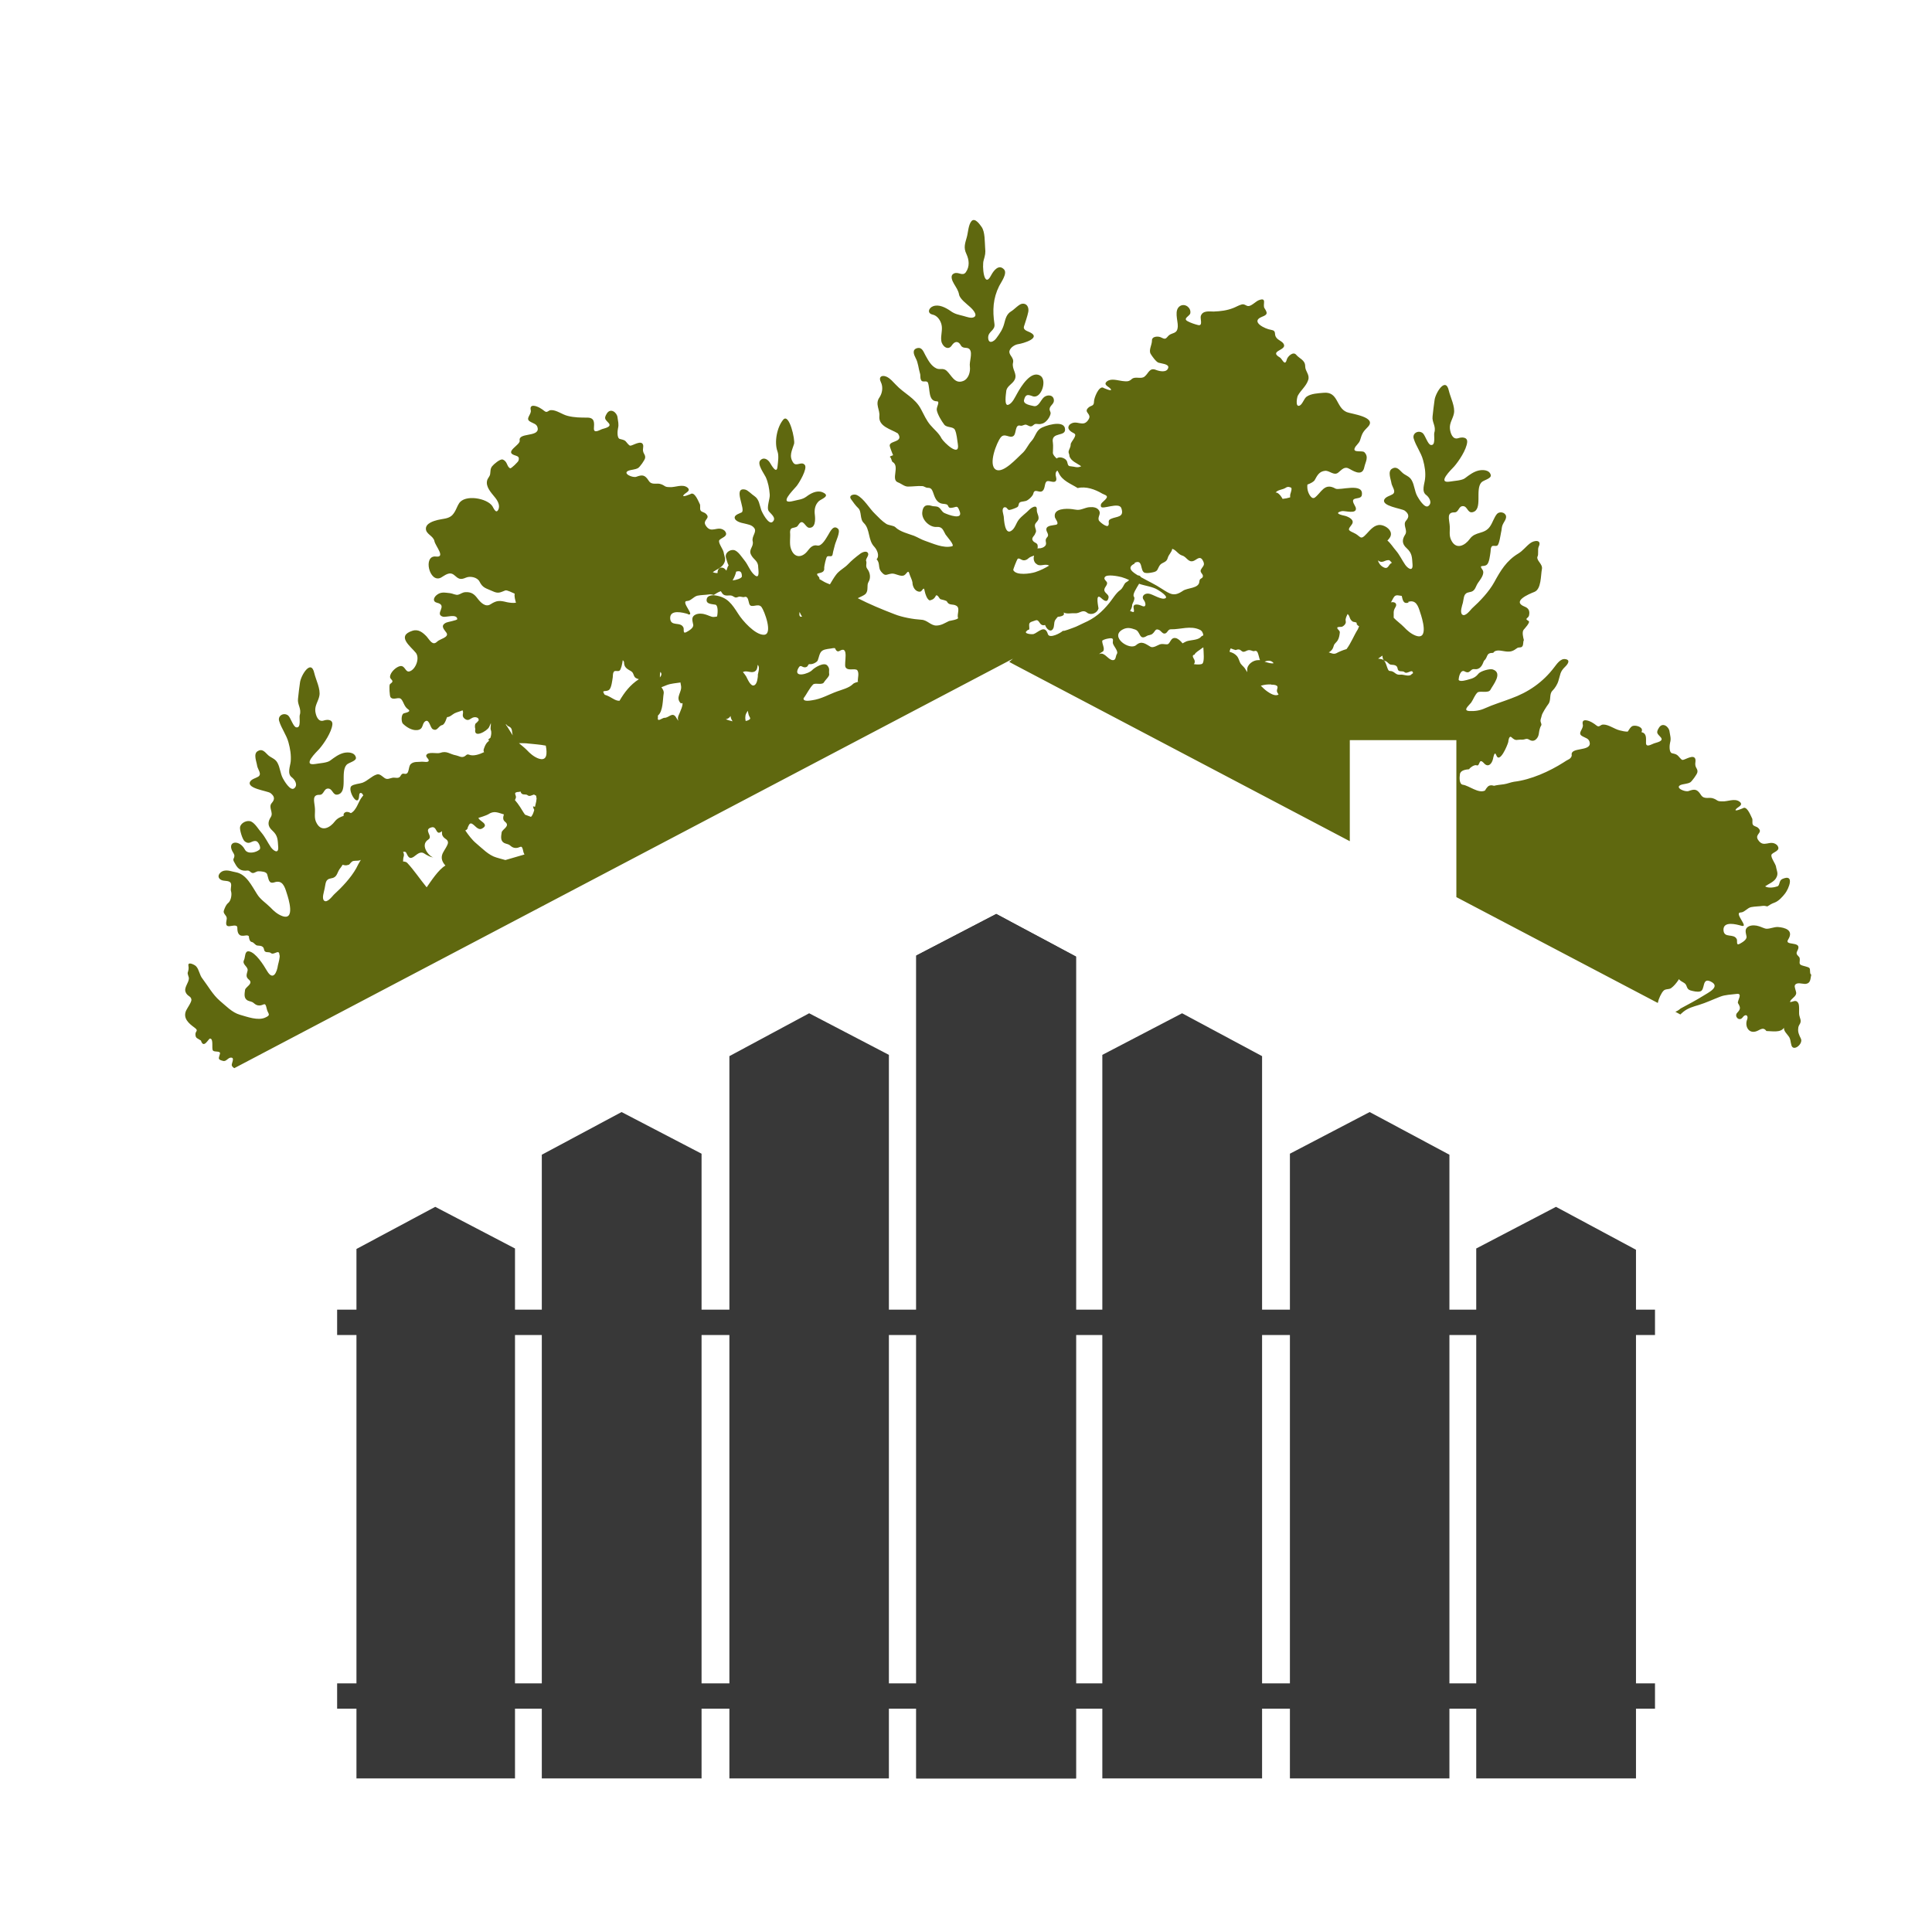
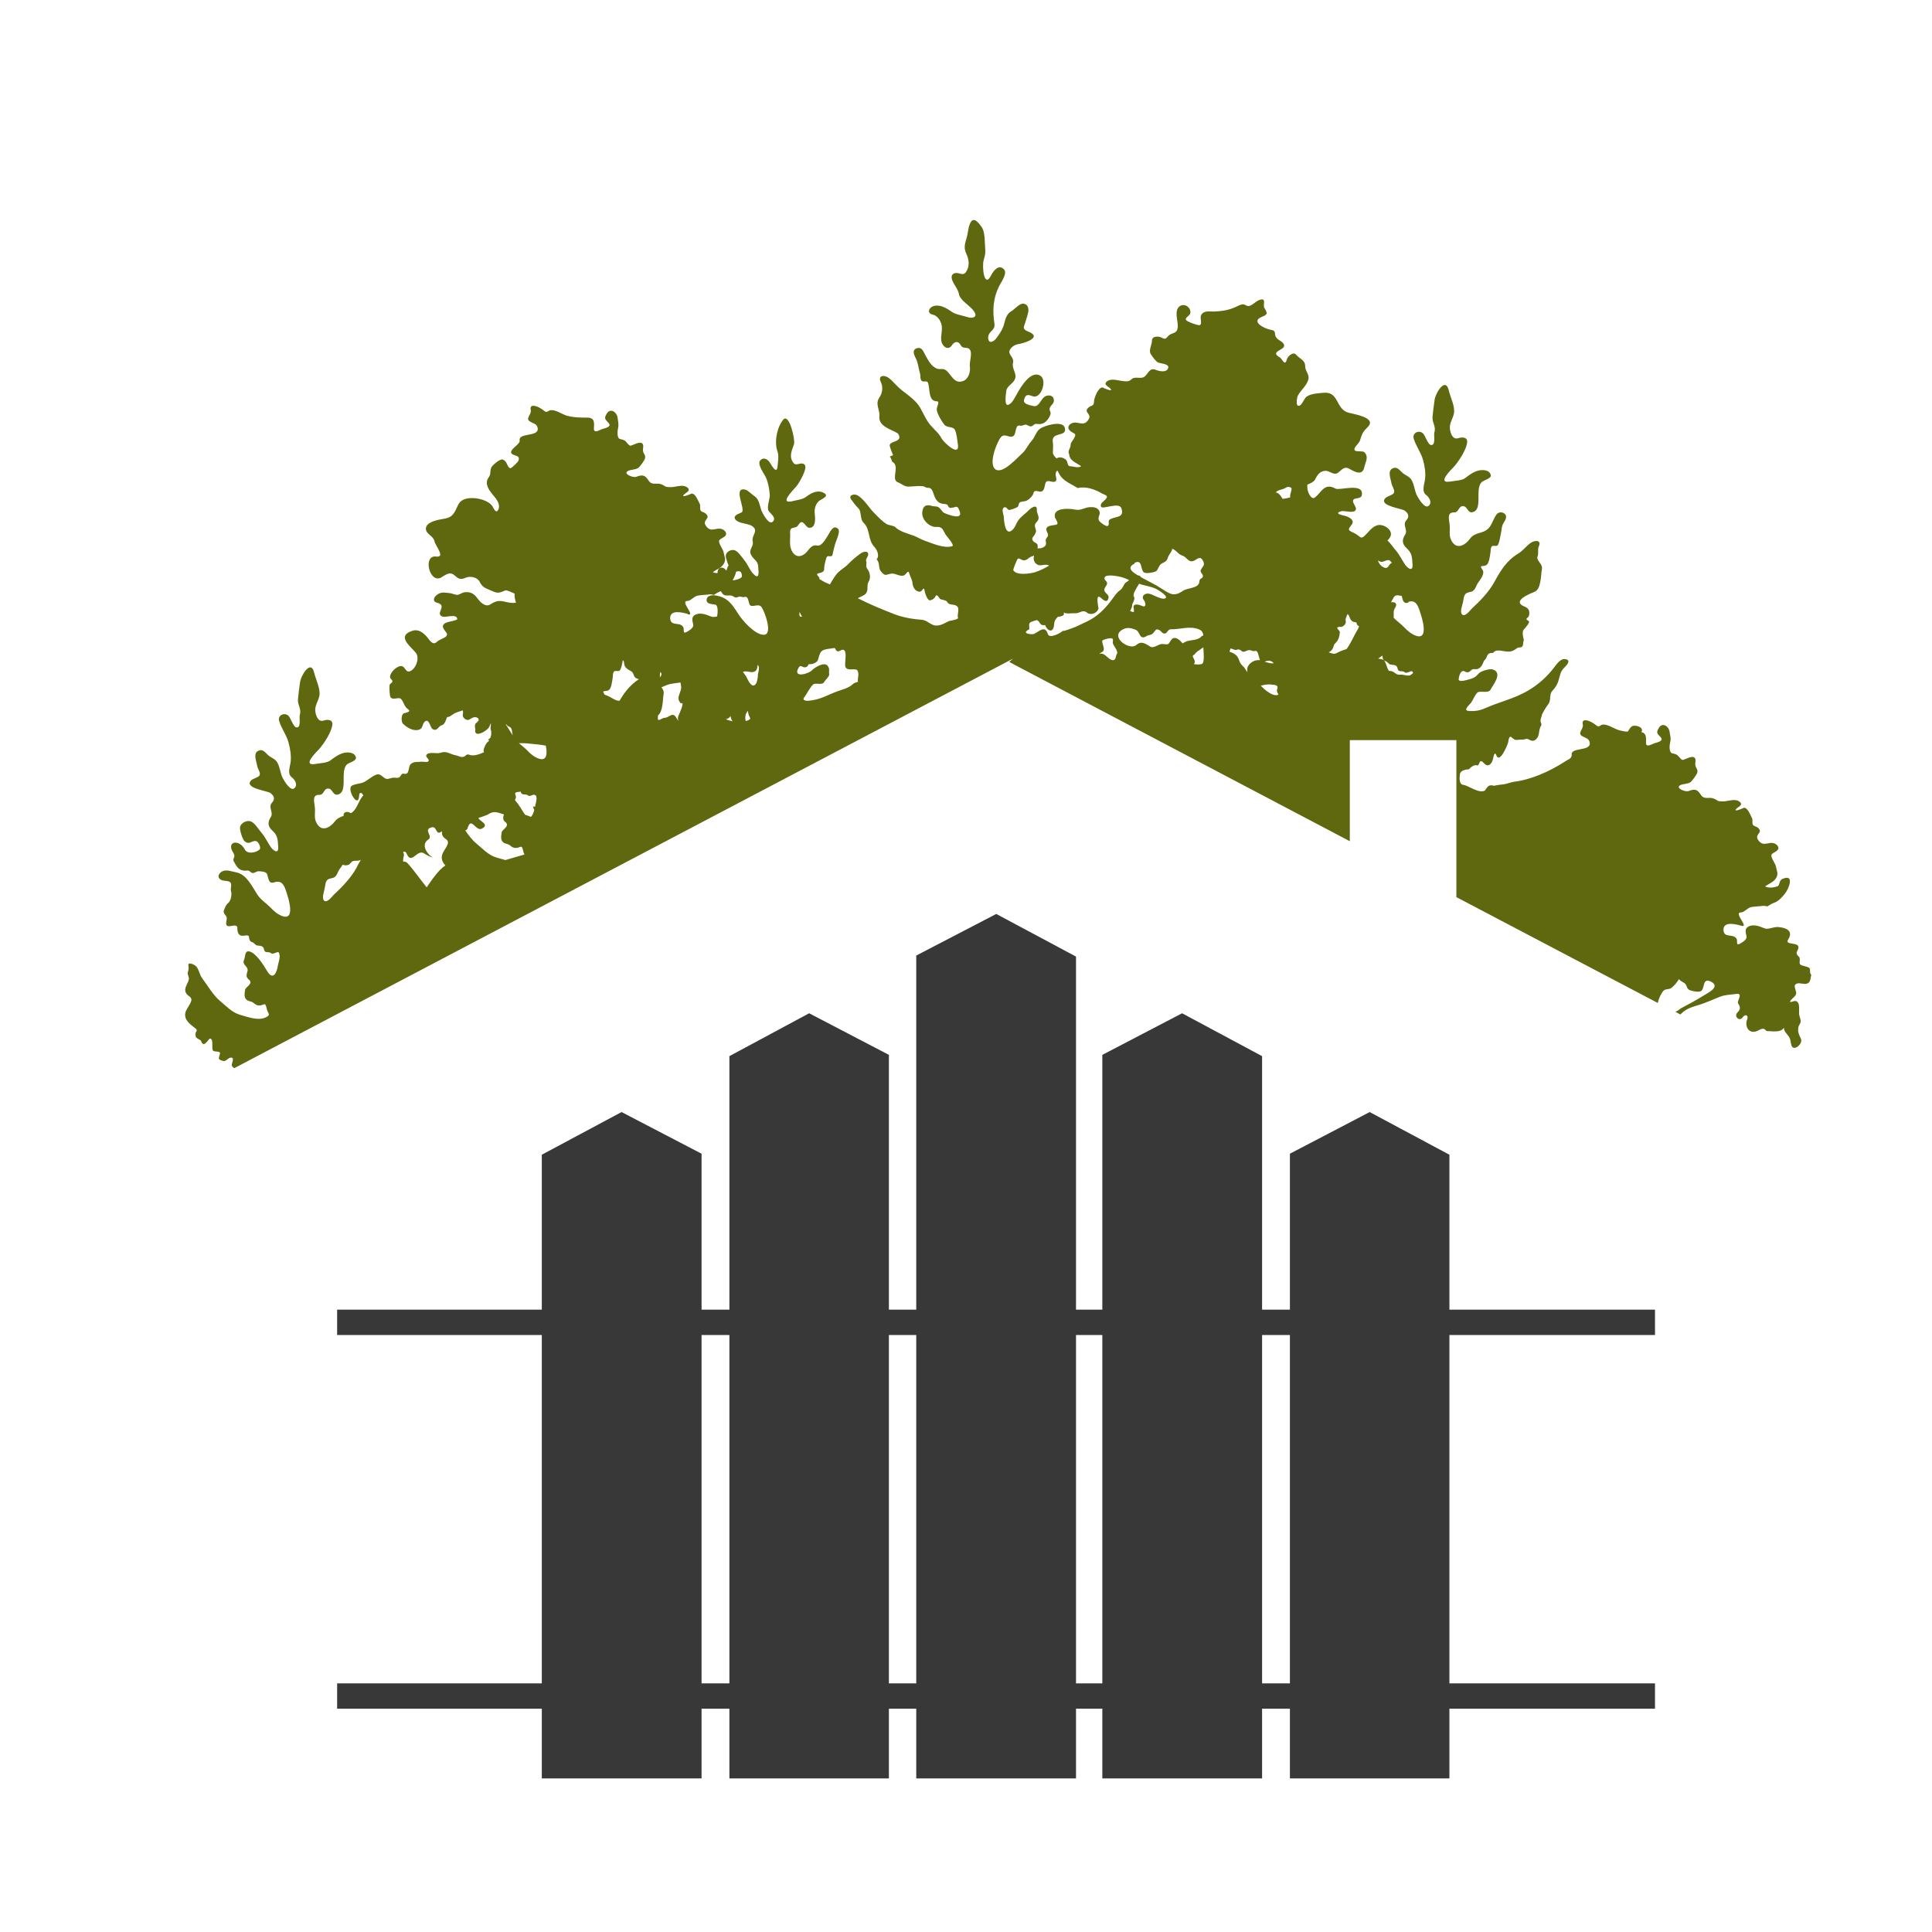
<svg xmlns="http://www.w3.org/2000/svg" width="32" height="32" viewBox="0 0 32 32" fill="none">
  <g clip-path="url(#clip0_68_4)">
    <path d="M16.795 17.381C16.716 17.36 16.666 17.327 16.6 17.273C16.55 17.227 16.542 17.186 16.471 17.231C16.409 17.269 16.392 17.215 16.359 17.169C16.313 17.102 16.263 17.186 16.205 17.181C16.189 17.181 16.159 17.202 16.139 17.206L16.816 17.564C16.87 17.493 16.89 17.402 16.795 17.377V17.381Z" fill="#5F680F" />
    <path d="M16.591 17.082C16.604 17.036 16.683 16.97 16.579 16.953C16.55 16.949 16.438 16.986 16.367 17.003L16.587 17.119C16.587 17.119 16.583 17.102 16.587 17.086L16.591 17.082Z" fill="#5F680F" />
    <path d="M16.608 17.817C16.604 17.763 16.65 17.688 16.575 17.663C16.5 17.638 16.417 17.671 16.371 17.734C16.363 17.746 16.359 17.759 16.351 17.771L16.65 17.929C16.645 17.887 16.612 17.858 16.608 17.813V17.817Z" fill="#5F680F" />
    <path d="M16.571 17.181C16.579 17.136 16.571 17.082 16.509 17.098C16.492 17.098 16.451 17.123 16.43 17.123L16.571 17.198C16.571 17.198 16.571 17.19 16.571 17.181Z" fill="#5F680F" />
    <path d="M17.032 17.854C17.032 17.854 16.999 17.85 16.982 17.842C16.891 17.792 16.775 17.754 16.675 17.704C16.417 17.58 16.272 17.289 16.089 17.09C16.068 17.061 15.981 17.056 15.973 17.098C15.965 17.135 15.969 17.156 15.985 17.189C15.994 17.189 16.027 17.273 16.031 17.285C16.052 17.347 16.06 17.368 16.068 17.426C16.077 17.472 16.077 17.497 16.106 17.538C16.151 17.601 16.085 17.646 16.106 17.709C16.127 17.771 16.189 17.734 16.222 17.721C16.259 17.704 16.28 17.817 16.284 17.837C16.293 17.879 16.355 17.945 16.397 17.954C16.43 17.962 16.513 17.916 16.496 17.991C16.492 18.016 16.48 18.053 16.48 18.087H16.575L17.032 17.846V17.854Z" fill="#609681" />
    <path d="M16.716 10.963L16.816 11.017L22.357 13.933V12.259H24.122V14.859L27.458 16.612C27.458 16.612 27.462 16.604 27.462 16.6C27.471 16.546 27.516 16.446 27.554 16.409C27.587 16.375 27.641 16.392 27.678 16.367C27.724 16.334 27.765 16.284 27.799 16.234C27.799 16.23 27.803 16.226 27.807 16.218C27.828 16.242 27.857 16.259 27.894 16.28C27.952 16.313 27.923 16.38 27.998 16.404C28.044 16.417 28.114 16.434 28.16 16.421C28.247 16.4 28.185 16.189 28.33 16.255C28.517 16.342 28.276 16.45 28.214 16.492C28.094 16.567 27.961 16.637 27.836 16.704C27.803 16.733 27.774 16.749 27.749 16.758L27.832 16.803C27.832 16.803 27.857 16.778 27.882 16.758C27.961 16.695 28.044 16.674 28.139 16.645C28.26 16.608 28.372 16.554 28.492 16.508C28.575 16.475 28.671 16.475 28.758 16.463C28.879 16.442 28.767 16.583 28.787 16.616C28.833 16.691 28.829 16.716 28.771 16.778C28.721 16.837 28.808 16.924 28.862 16.853C28.912 16.782 28.966 16.82 28.937 16.89C28.899 16.986 28.953 17.115 29.074 17.086C29.14 17.073 29.198 16.994 29.257 17.077C29.34 17.077 29.493 17.111 29.547 17.023C29.547 17.082 29.593 17.119 29.622 17.16C29.66 17.206 29.655 17.26 29.672 17.314C29.705 17.426 29.876 17.285 29.826 17.198C29.801 17.148 29.776 17.094 29.784 17.036C29.784 17.007 29.797 16.982 29.813 16.957C29.842 16.903 29.809 16.861 29.801 16.812C29.793 16.762 29.809 16.654 29.784 16.612C29.743 16.546 29.697 16.6 29.647 16.596C29.664 16.537 29.747 16.512 29.751 16.45C29.751 16.413 29.714 16.346 29.73 16.317C29.759 16.263 29.851 16.297 29.896 16.297C29.996 16.292 29.984 16.209 30 16.143C29.967 16.13 29.992 16.051 29.967 16.031C29.946 16.014 29.88 16.002 29.855 15.993C29.78 15.973 29.817 15.931 29.809 15.877C29.809 15.844 29.768 15.831 29.759 15.798C29.751 15.769 29.776 15.744 29.784 15.715C29.826 15.586 29.547 15.669 29.618 15.561C29.714 15.408 29.568 15.362 29.444 15.354C29.377 15.354 29.323 15.383 29.261 15.383C29.228 15.383 29.165 15.349 29.132 15.341C29.082 15.325 29.02 15.32 28.97 15.341C28.887 15.379 28.916 15.445 28.928 15.511C28.937 15.565 28.854 15.611 28.816 15.632C28.75 15.669 28.779 15.582 28.767 15.557C28.717 15.449 28.55 15.553 28.546 15.399C28.546 15.254 28.754 15.308 28.841 15.333C28.983 15.374 28.708 15.113 28.833 15.113C28.891 15.113 28.941 15.038 29.003 15.025C29.061 15.013 29.14 15.013 29.19 15.005C29.219 15.001 29.244 15.005 29.273 15.013C29.311 14.988 29.344 14.967 29.39 14.951C29.46 14.926 29.523 14.855 29.568 14.797C29.631 14.714 29.73 14.465 29.518 14.56C29.464 14.585 29.481 14.668 29.439 14.681C29.381 14.701 29.29 14.714 29.236 14.681C29.294 14.639 29.377 14.61 29.415 14.548C29.464 14.469 29.427 14.427 29.415 14.348C29.402 14.299 29.331 14.207 29.34 14.161C29.352 14.112 29.518 14.095 29.431 13.995C29.315 13.896 29.211 14.062 29.115 13.904C29.066 13.817 29.194 13.796 29.132 13.725C29.111 13.7 29.095 13.696 29.066 13.684C29.007 13.663 29.032 13.613 29.024 13.563C28.999 13.513 28.945 13.368 28.883 13.38C28.887 13.38 28.696 13.464 28.758 13.397C28.787 13.364 28.879 13.335 28.816 13.281C28.733 13.214 28.613 13.281 28.521 13.273C28.434 13.273 28.451 13.252 28.384 13.227C28.31 13.194 28.227 13.252 28.172 13.165C28.11 13.069 28.069 13.065 27.969 13.102C27.911 13.123 27.736 13.048 27.836 13.002C27.886 12.982 27.948 12.986 27.998 12.957C28.023 12.94 28.11 12.824 28.114 12.791C28.123 12.741 28.089 12.724 28.081 12.678C28.073 12.645 28.089 12.608 28.081 12.575C28.056 12.483 27.911 12.587 27.869 12.587C27.844 12.587 27.803 12.521 27.782 12.508C27.757 12.487 27.72 12.483 27.691 12.475C27.641 12.458 27.653 12.334 27.662 12.3C27.682 12.23 27.662 12.184 27.653 12.118C27.645 12.039 27.541 11.956 27.479 12.051C27.421 12.143 27.454 12.151 27.508 12.213C27.566 12.28 27.425 12.3 27.396 12.313C27.358 12.325 27.259 12.392 27.263 12.3C27.263 12.222 27.275 12.147 27.188 12.126C27.188 12.118 27.196 12.109 27.196 12.101C27.205 12.035 27.084 12.006 27.038 12.026C27.005 12.043 26.985 12.08 26.96 12.118C26.914 12.118 26.872 12.109 26.827 12.097C26.739 12.076 26.64 11.997 26.552 12.001C26.507 12.001 26.49 12.055 26.445 12.018C26.42 11.997 26.395 11.981 26.366 11.964C26.307 11.931 26.191 11.893 26.216 12.001C26.233 12.072 26.125 12.139 26.199 12.188C26.258 12.226 26.324 12.226 26.332 12.309C26.341 12.45 26.004 12.371 26.033 12.508C26.033 12.529 26.021 12.55 25.996 12.57C25.963 12.587 25.925 12.608 25.896 12.629C25.668 12.774 25.36 12.915 25.078 12.948C25.02 12.957 24.966 12.982 24.908 12.99C24.849 12.998 24.795 13.002 24.746 13.015C24.704 13.002 24.663 13.002 24.633 13.04C24.621 13.052 24.608 13.073 24.596 13.094C24.488 13.148 24.33 13.011 24.23 12.998C24.168 12.99 24.172 12.878 24.181 12.824C24.189 12.757 24.28 12.745 24.334 12.741C24.343 12.716 24.417 12.666 24.451 12.674C24.521 12.708 24.484 12.537 24.579 12.641C24.646 12.716 24.708 12.658 24.729 12.57C24.733 12.55 24.754 12.429 24.783 12.508C24.837 12.658 24.97 12.342 24.982 12.288C24.982 12.271 24.995 12.18 25.032 12.209C25.115 12.284 25.111 12.246 25.215 12.251C25.261 12.251 25.281 12.222 25.327 12.251C25.36 12.271 25.398 12.28 25.435 12.251C25.502 12.193 25.481 12.134 25.506 12.064C25.522 12.006 25.543 12.022 25.522 11.968C25.506 11.927 25.526 11.898 25.535 11.856C25.539 11.819 25.618 11.698 25.643 11.665C25.697 11.598 25.655 11.499 25.713 11.441C25.755 11.399 25.797 11.333 25.813 11.274C25.846 11.175 25.834 11.129 25.925 11.042C25.963 11.005 26.021 10.93 25.925 10.917C25.846 10.905 25.784 11 25.742 11.054C25.556 11.299 25.315 11.466 25.028 11.569C24.887 11.623 24.733 11.669 24.596 11.731C24.513 11.769 24.43 11.781 24.338 11.777C24.222 11.769 24.326 11.69 24.368 11.636C24.405 11.582 24.426 11.511 24.476 11.466C24.53 11.441 24.654 11.486 24.687 11.424C24.725 11.349 24.899 11.146 24.725 11.088C24.671 11.071 24.521 11.117 24.488 11.158C24.442 11.216 24.397 11.237 24.326 11.254C24.297 11.262 24.185 11.299 24.16 11.262C24.16 11.208 24.193 11.083 24.26 11.121C24.351 11.171 24.351 11.075 24.417 11.083C24.517 11.096 24.55 11.021 24.579 10.946C24.654 10.88 24.604 10.813 24.733 10.813C24.775 10.747 24.878 10.784 24.933 10.789C25.024 10.801 25.061 10.784 25.128 10.735C25.153 10.714 25.194 10.735 25.215 10.705C25.236 10.676 25.223 10.635 25.24 10.602C25.227 10.552 25.207 10.469 25.236 10.431C25.252 10.411 25.352 10.307 25.319 10.286C25.236 10.24 25.319 10.248 25.327 10.186C25.34 10.12 25.319 10.074 25.256 10.049C25.032 9.962 25.319 9.841 25.414 9.804C25.531 9.758 25.518 9.53 25.539 9.426C25.556 9.343 25.448 9.289 25.464 9.223C25.489 9.185 25.464 9.102 25.485 9.056C25.543 8.936 25.414 8.944 25.344 8.998C25.273 9.052 25.223 9.123 25.148 9.168C24.953 9.285 24.854 9.451 24.75 9.642C24.663 9.8 24.513 9.958 24.38 10.078C24.355 10.103 24.268 10.224 24.218 10.178C24.177 10.14 24.218 10.028 24.23 9.983C24.251 9.891 24.239 9.825 24.338 9.808C24.438 9.796 24.434 9.721 24.48 9.655C24.513 9.605 24.6 9.505 24.555 9.438C24.484 9.339 24.575 9.401 24.629 9.351C24.667 9.318 24.679 9.198 24.687 9.148C24.692 9.119 24.687 9.09 24.7 9.065C24.716 9.019 24.766 9.056 24.8 9.036C24.833 9.015 24.854 8.857 24.862 8.82C24.874 8.778 24.87 8.736 24.887 8.695C24.903 8.653 24.953 8.599 24.945 8.55C24.933 8.483 24.837 8.466 24.795 8.512C24.746 8.57 24.725 8.653 24.679 8.72C24.584 8.857 24.438 8.795 24.343 8.928C24.268 9.031 24.127 9.11 24.044 8.961C23.99 8.869 24.023 8.786 24.01 8.687C24.002 8.599 23.96 8.483 24.089 8.487C24.164 8.487 24.156 8.383 24.23 8.383C24.309 8.383 24.305 8.504 24.392 8.483C24.563 8.442 24.43 8.113 24.534 7.993C24.567 7.951 24.704 7.931 24.692 7.868C24.671 7.781 24.559 7.777 24.488 7.794C24.405 7.814 24.334 7.868 24.268 7.918C24.218 7.96 24.085 7.964 24.019 7.976C23.79 8.014 24.039 7.777 24.085 7.727C24.164 7.636 24.289 7.449 24.301 7.324C24.309 7.237 24.214 7.237 24.152 7.258C24.06 7.287 24.023 7.175 24.015 7.1C24.006 7.004 24.064 6.938 24.081 6.851C24.106 6.739 24.023 6.581 23.998 6.473C23.944 6.228 23.774 6.514 23.761 6.626C23.749 6.718 23.736 6.805 23.728 6.896C23.715 6.996 23.79 7.058 23.757 7.166C23.744 7.204 23.786 7.386 23.699 7.37C23.649 7.362 23.607 7.212 23.566 7.175C23.495 7.117 23.387 7.175 23.416 7.266C23.454 7.391 23.537 7.495 23.57 7.619C23.599 7.723 23.616 7.831 23.603 7.935C23.595 8.014 23.541 8.138 23.62 8.197C23.67 8.234 23.728 8.325 23.661 8.379C23.599 8.433 23.495 8.255 23.474 8.217C23.429 8.134 23.429 8.039 23.383 7.956C23.342 7.881 23.271 7.877 23.217 7.819C23.171 7.773 23.126 7.719 23.055 7.764C22.98 7.81 23.038 7.939 23.047 8.005C23.055 8.059 23.134 8.147 23.063 8.188C23.022 8.213 22.955 8.226 22.93 8.271C22.872 8.383 23.213 8.421 23.267 8.458C23.333 8.508 23.346 8.558 23.292 8.62C23.225 8.691 23.321 8.778 23.275 8.853C23.221 8.936 23.217 9.007 23.3 9.081C23.391 9.164 23.387 9.231 23.396 9.351C23.404 9.476 23.317 9.414 23.275 9.355C23.221 9.277 23.184 9.193 23.121 9.119C23.08 9.073 23.034 8.998 22.98 8.953C23.013 8.919 23.043 8.882 23.038 8.836C23.03 8.757 22.93 8.699 22.86 8.695C22.764 8.691 22.698 8.774 22.64 8.836C22.523 8.965 22.544 8.878 22.419 8.824C22.316 8.778 22.328 8.77 22.39 8.687C22.444 8.612 22.34 8.562 22.282 8.545C22.249 8.537 22.07 8.504 22.224 8.466C22.27 8.454 22.478 8.525 22.457 8.412C22.448 8.375 22.378 8.296 22.428 8.267C22.465 8.246 22.548 8.259 22.556 8.201C22.594 7.985 22.187 8.13 22.12 8.093C21.933 7.985 21.884 8.167 21.771 8.246C21.742 8.255 21.726 8.246 21.701 8.213C21.663 8.159 21.647 8.093 21.655 8.026C21.713 8.005 21.763 7.976 21.776 7.951C21.817 7.877 21.85 7.806 21.95 7.798C22.025 7.794 22.095 7.885 22.166 7.827C22.228 7.777 22.27 7.715 22.357 7.769C22.444 7.819 22.569 7.885 22.598 7.735C22.615 7.652 22.677 7.569 22.598 7.49C22.565 7.457 22.411 7.503 22.436 7.428C22.453 7.378 22.511 7.345 22.527 7.291C22.561 7.179 22.573 7.154 22.656 7.071C22.818 6.905 22.374 6.855 22.307 6.826C22.125 6.751 22.17 6.481 21.921 6.506C21.83 6.514 21.713 6.518 21.639 6.572C21.597 6.606 21.572 6.697 21.526 6.718C21.447 6.751 21.485 6.568 21.497 6.552C21.547 6.46 21.634 6.398 21.668 6.294C21.697 6.203 21.618 6.153 21.618 6.066C21.618 5.962 21.522 5.941 21.468 5.875C21.418 5.816 21.327 5.904 21.314 5.953C21.281 6.078 21.24 5.945 21.198 5.92C21.011 5.812 21.31 5.804 21.265 5.704C21.244 5.654 21.173 5.638 21.14 5.592C21.094 5.534 21.152 5.48 21.053 5.463C20.957 5.451 20.7 5.326 20.903 5.247C20.999 5.21 20.995 5.185 20.945 5.106C20.907 5.052 20.991 4.923 20.858 4.969C20.804 4.986 20.737 5.064 20.683 5.069C20.637 5.073 20.617 5.027 20.563 5.044C20.517 5.056 20.471 5.085 20.426 5.102C20.322 5.143 20.214 5.156 20.102 5.16C20.031 5.16 19.923 5.139 19.89 5.231C19.873 5.272 19.931 5.405 19.844 5.384C19.794 5.372 19.719 5.347 19.674 5.322C19.582 5.276 19.707 5.235 19.715 5.189C19.732 5.102 19.636 5.023 19.553 5.064C19.437 5.127 19.512 5.31 19.508 5.405C19.503 5.492 19.474 5.505 19.404 5.53C19.312 5.563 19.337 5.646 19.238 5.592C19.188 5.563 19.076 5.567 19.08 5.642C19.08 5.713 19.022 5.8 19.059 5.862C19.08 5.899 19.15 5.995 19.188 6.007C19.225 6.02 19.366 6.028 19.35 6.09C19.329 6.178 19.204 6.149 19.15 6.128C19.038 6.082 19.026 6.182 18.959 6.236C18.901 6.286 18.806 6.228 18.747 6.277C18.698 6.323 18.664 6.319 18.59 6.311C18.511 6.302 18.403 6.261 18.332 6.319C18.27 6.373 18.361 6.402 18.39 6.435C18.453 6.506 18.261 6.419 18.266 6.419C18.195 6.402 18.12 6.593 18.12 6.651C18.12 6.739 18.066 6.705 18.016 6.763C17.954 6.834 18.083 6.855 18.033 6.942C17.942 7.1 17.834 6.934 17.717 7.033C17.655 7.104 17.742 7.154 17.792 7.179C17.854 7.212 17.73 7.32 17.734 7.362C17.734 7.399 17.717 7.424 17.705 7.457C17.688 7.503 17.713 7.511 17.713 7.553C17.738 7.64 17.842 7.673 17.908 7.723C17.842 7.756 17.8 7.727 17.734 7.723C17.667 7.723 17.697 7.657 17.655 7.615C17.622 7.582 17.543 7.557 17.501 7.594C17.472 7.565 17.443 7.536 17.439 7.503C17.439 7.449 17.447 7.386 17.439 7.332C17.402 7.137 17.672 7.249 17.638 7.092C17.609 6.95 17.289 7.054 17.227 7.1C17.157 7.15 17.144 7.241 17.086 7.303C17.024 7.37 16.994 7.457 16.924 7.515C16.849 7.582 16.612 7.852 16.492 7.777C16.363 7.694 16.509 7.328 16.575 7.245C16.641 7.162 16.724 7.27 16.787 7.22C16.837 7.183 16.808 7.025 16.899 7.05C16.928 7.058 16.953 7.038 16.982 7.033C17.015 7.033 17.04 7.062 17.073 7.062C17.111 7.062 17.123 7.017 17.165 7.021C17.215 7.025 17.223 7.029 17.273 7.013C17.331 6.992 17.393 6.909 17.402 6.846C17.402 6.817 17.381 6.801 17.385 6.772C17.389 6.718 17.456 6.693 17.456 6.635C17.456 6.539 17.352 6.531 17.294 6.577C17.24 6.618 17.206 6.743 17.123 6.726C17.073 6.714 16.945 6.697 16.961 6.626C16.986 6.522 17.028 6.535 17.107 6.564C17.248 6.61 17.348 6.294 17.231 6.223C17.078 6.128 16.911 6.402 16.849 6.514C16.812 6.577 16.77 6.68 16.7 6.705C16.629 6.73 16.662 6.522 16.666 6.485C16.671 6.394 16.77 6.365 16.808 6.286C16.853 6.186 16.754 6.115 16.779 6.007C16.799 5.92 16.704 5.883 16.72 5.812C16.737 5.754 16.808 5.708 16.866 5.7C16.945 5.688 17.252 5.6 17.061 5.505C17.019 5.484 16.941 5.467 16.961 5.405C16.986 5.322 17.015 5.247 17.032 5.164C17.044 5.094 17.011 5.019 16.928 5.031C16.874 5.04 16.799 5.127 16.749 5.156C16.671 5.202 16.654 5.28 16.633 5.359C16.608 5.455 16.562 5.521 16.504 5.6C16.463 5.659 16.371 5.708 16.367 5.592C16.367 5.484 16.488 5.476 16.471 5.364C16.438 5.143 16.446 4.944 16.55 4.736C16.579 4.678 16.687 4.533 16.633 4.466C16.546 4.367 16.459 4.479 16.417 4.558C16.297 4.795 16.263 4.4 16.293 4.309C16.317 4.225 16.326 4.192 16.317 4.105C16.309 4.005 16.317 3.843 16.259 3.76C16.23 3.719 16.151 3.602 16.093 3.66C16.039 3.719 16.035 3.852 16.014 3.926C15.985 4.03 15.956 4.101 16.006 4.205C16.052 4.304 16.064 4.412 15.998 4.508C15.944 4.583 15.873 4.495 15.802 4.529C15.728 4.562 15.773 4.653 15.802 4.703C15.836 4.761 15.873 4.811 15.885 4.878C15.898 4.952 16.014 5.035 16.068 5.085C16.097 5.11 16.201 5.214 16.135 5.251C16.089 5.28 16.01 5.247 15.964 5.235C15.873 5.21 15.819 5.206 15.74 5.148C15.661 5.094 15.549 5.035 15.453 5.073C15.379 5.102 15.354 5.189 15.445 5.21C15.524 5.226 15.578 5.305 15.595 5.38C15.615 5.467 15.578 5.559 15.591 5.646C15.603 5.733 15.703 5.816 15.765 5.721C15.811 5.65 15.873 5.642 15.915 5.721C15.952 5.787 16.027 5.737 16.064 5.791C16.11 5.854 16.052 5.995 16.064 6.07C16.076 6.157 16.043 6.277 15.952 6.311C15.811 6.365 15.761 6.215 15.678 6.14C15.62 6.09 15.57 6.128 15.512 6.103C15.42 6.061 15.374 5.966 15.329 5.887C15.296 5.829 15.275 5.746 15.192 5.766C15.1 5.791 15.138 5.875 15.167 5.933C15.208 6.007 15.213 6.103 15.237 6.182C15.25 6.215 15.237 6.253 15.254 6.29C15.275 6.348 15.35 6.29 15.37 6.34C15.408 6.444 15.37 6.643 15.516 6.647C15.578 6.647 15.507 6.739 15.516 6.793C15.528 6.863 15.595 6.975 15.64 7.033C15.682 7.087 15.786 7.062 15.815 7.117C15.848 7.183 15.852 7.283 15.865 7.357C15.902 7.582 15.636 7.332 15.595 7.262C15.553 7.175 15.47 7.112 15.408 7.038C15.345 6.963 15.304 6.871 15.258 6.784C15.159 6.589 14.976 6.522 14.835 6.369C14.789 6.323 14.747 6.269 14.685 6.24C14.602 6.203 14.548 6.248 14.589 6.327C14.631 6.41 14.614 6.514 14.565 6.585C14.49 6.693 14.577 6.788 14.565 6.892C14.548 7.067 14.76 7.108 14.872 7.179C14.98 7.337 14.706 7.291 14.739 7.395C14.739 7.403 14.789 7.54 14.793 7.536C14.78 7.553 14.739 7.548 14.739 7.573C14.76 7.565 14.768 7.648 14.785 7.652C14.909 7.723 14.751 7.943 14.872 7.989C14.93 8.01 14.984 8.064 15.046 8.059C15.121 8.059 15.192 8.047 15.267 8.051C15.316 8.051 15.32 8.08 15.374 8.08C15.42 8.08 15.437 8.109 15.453 8.151C15.478 8.221 15.499 8.3 15.574 8.334C15.615 8.35 15.64 8.342 15.678 8.354C15.715 8.367 15.698 8.417 15.752 8.412C15.848 8.404 15.852 8.354 15.894 8.466C15.956 8.62 15.711 8.529 15.64 8.496C15.599 8.475 15.586 8.429 15.549 8.404C15.512 8.379 15.47 8.392 15.433 8.379C15.325 8.346 15.283 8.392 15.275 8.491C15.267 8.612 15.399 8.736 15.512 8.728C15.611 8.72 15.62 8.782 15.661 8.853C15.678 8.882 15.823 9.036 15.769 9.048C15.624 9.085 15.453 9.002 15.32 8.957C15.258 8.936 15.2 8.899 15.138 8.874C15.046 8.84 14.905 8.807 14.83 8.732C14.801 8.703 14.722 8.703 14.681 8.678C14.61 8.633 14.552 8.57 14.494 8.512C14.398 8.421 14.311 8.259 14.195 8.201C14.149 8.176 14.049 8.201 14.095 8.267C14.124 8.309 14.178 8.383 14.211 8.412C14.278 8.471 14.236 8.595 14.307 8.662C14.415 8.766 14.373 8.944 14.481 9.056C14.527 9.106 14.573 9.206 14.519 9.264C14.581 9.326 14.54 9.405 14.594 9.468C14.668 9.555 14.672 9.513 14.768 9.501C14.83 9.492 14.922 9.563 14.98 9.526C15.017 9.505 15.042 9.426 15.063 9.505C15.075 9.546 15.109 9.609 15.113 9.646C15.113 9.717 15.159 9.804 15.237 9.8C15.279 9.8 15.3 9.692 15.316 9.792C15.325 9.837 15.354 9.929 15.399 9.945C15.449 9.933 15.478 9.916 15.503 9.862C15.537 9.85 15.553 9.912 15.578 9.925C15.599 9.933 15.682 9.945 15.686 9.966C15.719 10.033 15.786 9.999 15.84 10.033C15.91 10.074 15.844 10.178 15.869 10.236C15.869 10.261 15.736 10.282 15.719 10.286C15.649 10.319 15.591 10.361 15.507 10.361C15.416 10.361 15.358 10.269 15.262 10.265C15.129 10.257 14.943 10.224 14.818 10.174C14.602 10.091 14.402 10.008 14.207 9.908C14.261 9.883 14.315 9.858 14.332 9.841C14.394 9.783 14.348 9.696 14.386 9.638C14.427 9.571 14.411 9.48 14.365 9.422C14.328 9.372 14.365 9.331 14.344 9.285C14.344 9.243 14.394 9.202 14.378 9.164C14.353 9.11 14.27 9.152 14.241 9.177C14.178 9.223 14.099 9.289 14.049 9.343C13.987 9.409 13.9 9.447 13.846 9.522C13.809 9.571 13.779 9.625 13.746 9.679C13.705 9.663 13.663 9.646 13.63 9.625C13.609 9.613 13.592 9.601 13.572 9.592C13.572 9.592 13.572 9.588 13.572 9.584C13.576 9.551 13.534 9.542 13.534 9.509C13.534 9.484 13.667 9.505 13.651 9.405C13.651 9.38 13.68 9.235 13.7 9.218C13.734 9.198 13.784 9.239 13.792 9.177C13.8 9.123 13.817 9.077 13.829 9.023C13.842 8.969 13.925 8.807 13.883 8.761C13.804 8.682 13.75 8.807 13.717 8.861C13.688 8.907 13.613 9.052 13.539 9.036C13.468 9.019 13.422 9.065 13.381 9.119C13.289 9.243 13.152 9.252 13.098 9.081C13.073 9.007 13.094 8.894 13.086 8.815C13.086 8.782 13.094 8.753 13.127 8.745C13.194 8.728 13.198 8.736 13.235 8.678C13.302 8.587 13.339 8.732 13.397 8.741C13.509 8.753 13.505 8.604 13.497 8.533C13.485 8.446 13.497 8.363 13.563 8.3C13.605 8.263 13.771 8.213 13.617 8.151C13.526 8.118 13.426 8.172 13.356 8.226C13.289 8.275 13.227 8.275 13.148 8.296C12.882 8.367 13.131 8.126 13.194 8.051C13.235 8.001 13.377 7.764 13.331 7.702C13.277 7.632 13.19 7.735 13.14 7.665C13.061 7.553 13.119 7.461 13.152 7.353C13.173 7.287 13.073 6.838 12.974 6.95C12.87 7.071 12.82 7.324 12.878 7.478C12.903 7.548 12.886 7.652 12.878 7.727C12.866 7.864 12.778 7.706 12.758 7.673C12.724 7.611 12.65 7.561 12.591 7.627C12.537 7.69 12.658 7.848 12.683 7.902C12.724 7.993 12.741 8.088 12.749 8.188C12.758 8.255 12.691 8.408 12.733 8.466C12.766 8.512 12.87 8.579 12.795 8.645C12.729 8.699 12.62 8.483 12.608 8.446C12.579 8.363 12.575 8.271 12.496 8.217C12.454 8.192 12.388 8.118 12.342 8.109C12.13 8.064 12.359 8.442 12.284 8.487C12.251 8.504 12.172 8.525 12.168 8.57C12.168 8.637 12.284 8.662 12.326 8.67C12.388 8.687 12.45 8.691 12.492 8.745C12.542 8.811 12.446 8.882 12.467 8.965C12.488 9.056 12.396 9.098 12.438 9.185C12.479 9.272 12.558 9.285 12.558 9.393C12.558 9.426 12.591 9.596 12.504 9.53C12.425 9.468 12.392 9.355 12.33 9.281C12.288 9.231 12.222 9.119 12.151 9.11C12.076 9.102 11.997 9.168 12.027 9.247C12.039 9.281 12.047 9.326 12.068 9.364C12.047 9.389 12.043 9.426 12.031 9.451C12.018 9.434 12.002 9.418 11.985 9.409C11.918 9.38 11.881 9.434 11.885 9.492C11.856 9.492 11.827 9.488 11.806 9.476C11.864 9.434 11.948 9.405 11.985 9.343C12.035 9.264 11.997 9.223 11.985 9.144C11.973 9.094 11.902 9.002 11.91 8.957C11.923 8.907 12.089 8.89 12.002 8.79C11.885 8.691 11.781 8.857 11.686 8.699C11.636 8.612 11.765 8.591 11.703 8.521C11.682 8.496 11.665 8.491 11.636 8.479C11.578 8.458 11.603 8.408 11.595 8.358C11.57 8.309 11.516 8.163 11.453 8.176C11.457 8.176 11.266 8.259 11.329 8.192C11.358 8.159 11.449 8.13 11.387 8.076C11.304 8.01 11.183 8.076 11.092 8.068C11.005 8.068 11.021 8.047 10.955 8.022C10.88 7.989 10.797 8.047 10.743 7.96C10.681 7.864 10.639 7.86 10.539 7.897C10.481 7.918 10.307 7.843 10.406 7.798C10.456 7.777 10.519 7.781 10.569 7.752C10.598 7.735 10.681 7.619 10.685 7.586C10.693 7.536 10.66 7.519 10.652 7.474C10.643 7.441 10.66 7.403 10.652 7.37C10.627 7.279 10.481 7.382 10.44 7.382C10.415 7.382 10.373 7.316 10.357 7.303C10.332 7.283 10.294 7.279 10.265 7.27C10.215 7.254 10.228 7.129 10.236 7.096C10.253 7.025 10.236 6.979 10.228 6.913C10.22 6.834 10.116 6.751 10.053 6.846C9.995 6.938 10.028 6.946 10.082 7.008C10.141 7.075 9.999 7.096 9.97 7.108C9.933 7.121 9.833 7.187 9.837 7.096C9.842 7.008 9.854 6.921 9.734 6.917C9.621 6.917 9.513 6.917 9.401 6.888C9.314 6.867 9.214 6.788 9.127 6.793C9.081 6.793 9.065 6.846 9.019 6.809C8.994 6.788 8.969 6.772 8.94 6.755C8.882 6.722 8.766 6.684 8.791 6.793C8.807 6.863 8.699 6.93 8.774 6.979C8.832 7.017 8.899 7.017 8.907 7.1C8.915 7.241 8.579 7.162 8.608 7.299C8.616 7.37 8.363 7.478 8.512 7.536C8.566 7.557 8.612 7.557 8.587 7.632C8.579 7.652 8.467 7.764 8.45 7.756C8.392 7.731 8.408 7.64 8.325 7.611C8.284 7.598 8.176 7.69 8.151 7.723C8.118 7.764 8.126 7.81 8.118 7.856C8.109 7.897 8.076 7.922 8.068 7.96C8.043 8.059 8.13 8.155 8.188 8.226C8.238 8.284 8.292 8.371 8.251 8.446C8.213 8.516 8.172 8.408 8.155 8.383C8.068 8.251 7.698 8.184 7.603 8.338C7.561 8.404 7.549 8.471 7.49 8.533C7.428 8.595 7.333 8.591 7.25 8.612C7.183 8.629 7.054 8.666 7.054 8.757C7.054 8.849 7.179 8.874 7.196 8.965C7.212 9.044 7.387 9.239 7.22 9.218C7 9.193 7.112 9.667 7.304 9.567C7.37 9.53 7.445 9.459 7.524 9.526C7.594 9.588 7.623 9.609 7.719 9.567C7.785 9.538 7.906 9.559 7.943 9.634C7.997 9.742 8.051 9.742 8.159 9.792C8.255 9.837 8.284 9.812 8.371 9.779C8.396 9.771 8.479 9.812 8.525 9.833C8.516 9.879 8.533 9.937 8.546 9.983C8.496 9.991 8.442 9.983 8.396 9.974C8.28 9.945 8.23 9.941 8.126 10.008C8.039 10.066 7.956 9.974 7.906 9.908C7.856 9.841 7.806 9.804 7.715 9.808C7.661 9.808 7.636 9.837 7.59 9.85C7.553 9.862 7.495 9.829 7.457 9.825C7.366 9.816 7.299 9.796 7.225 9.862C7.179 9.904 7.166 9.966 7.237 9.983C7.428 10.028 7.187 10.17 7.337 10.215C7.387 10.228 7.565 10.161 7.574 10.253C7.574 10.278 7.407 10.298 7.378 10.319C7.291 10.369 7.358 10.427 7.395 10.481C7.445 10.556 7.279 10.585 7.241 10.627C7.166 10.701 7.121 10.606 7.067 10.543C7.004 10.477 6.93 10.415 6.83 10.448C6.56 10.535 6.801 10.705 6.888 10.813C6.959 10.905 6.88 11.096 6.78 11.121C6.71 11.137 6.71 11.013 6.622 11.034C6.556 11.05 6.464 11.137 6.46 11.208C6.46 11.241 6.485 11.25 6.498 11.274C6.51 11.304 6.464 11.32 6.456 11.337C6.444 11.358 6.452 11.532 6.469 11.549C6.518 11.607 6.602 11.532 6.647 11.582C6.689 11.632 6.693 11.702 6.759 11.748C6.822 11.79 6.714 11.806 6.689 11.815C6.639 11.835 6.647 11.96 6.672 11.985C6.73 12.043 6.822 12.101 6.909 12.093C7.025 12.08 6.98 11.981 7.05 11.943C7.112 11.914 7.125 12.051 7.166 12.076C7.245 12.122 7.258 12.022 7.324 12.01C7.374 11.997 7.399 11.877 7.407 11.877C7.453 11.877 7.49 11.835 7.528 11.815C7.569 11.794 7.619 11.785 7.661 11.765C7.69 11.819 7.632 11.852 7.698 11.906C7.765 11.956 7.79 11.893 7.848 11.881C7.885 11.873 7.939 11.889 7.927 11.935C7.91 11.956 7.893 11.972 7.873 11.989C7.864 12.018 7.864 12.047 7.873 12.076C7.839 12.238 8.068 12.109 8.101 12.043C8.109 12.022 8.122 12.001 8.13 11.976C8.134 12.018 8.118 12.055 8.13 12.093C8.143 12.126 8.138 12.176 8.122 12.222C8.101 12.234 8.089 12.246 8.084 12.259C8.093 12.259 8.097 12.259 8.105 12.259C8.101 12.267 8.093 12.276 8.084 12.284C8.047 12.313 8.03 12.359 8.014 12.404C8.006 12.425 8.01 12.446 8.018 12.458C7.939 12.496 7.839 12.529 7.769 12.5C7.727 12.483 7.719 12.521 7.682 12.533C7.64 12.55 7.598 12.521 7.557 12.512C7.445 12.492 7.403 12.429 7.287 12.471C7.233 12.487 7.096 12.446 7.063 12.504C7.046 12.533 7.092 12.562 7.1 12.587C7.112 12.641 7.009 12.612 6.988 12.616C6.93 12.624 6.855 12.608 6.805 12.654C6.755 12.699 6.788 12.836 6.697 12.816C6.66 12.807 6.647 12.828 6.631 12.857C6.602 12.903 6.543 12.874 6.502 12.882C6.456 12.89 6.415 12.919 6.369 12.886C6.332 12.861 6.29 12.811 6.24 12.828C6.157 12.853 6.091 12.932 6.003 12.965C5.954 12.982 5.862 12.986 5.821 13.019C5.746 13.081 5.937 13.405 5.949 13.177C5.949 13.111 6.003 13.127 6.016 13.177C6.016 13.177 6.016 13.177 6.016 13.181C6.008 13.181 6.003 13.189 5.999 13.198C5.949 13.256 5.929 13.339 5.883 13.401C5.862 13.434 5.837 13.455 5.812 13.468C5.779 13.451 5.75 13.439 5.717 13.455C5.692 13.468 5.688 13.489 5.692 13.513C5.642 13.53 5.588 13.551 5.546 13.605C5.472 13.704 5.33 13.788 5.247 13.638C5.193 13.547 5.227 13.464 5.214 13.364C5.206 13.277 5.164 13.16 5.293 13.165C5.368 13.165 5.36 13.061 5.434 13.061C5.513 13.061 5.509 13.181 5.596 13.16C5.767 13.119 5.634 12.791 5.738 12.67C5.771 12.629 5.908 12.608 5.895 12.546C5.875 12.458 5.762 12.454 5.692 12.471C5.609 12.492 5.538 12.546 5.472 12.595C5.422 12.637 5.289 12.641 5.222 12.654C4.994 12.691 5.243 12.454 5.289 12.404C5.368 12.313 5.492 12.126 5.505 12.001C5.513 11.914 5.418 11.914 5.36 11.935C5.268 11.964 5.231 11.852 5.222 11.777C5.214 11.682 5.272 11.615 5.289 11.528C5.314 11.416 5.231 11.258 5.206 11.15C5.152 10.905 4.982 11.191 4.969 11.304C4.957 11.395 4.944 11.482 4.936 11.574C4.923 11.673 4.998 11.736 4.965 11.844C4.952 11.881 4.994 12.064 4.907 12.047C4.857 12.039 4.815 11.889 4.774 11.852C4.703 11.794 4.595 11.852 4.624 11.943C4.662 12.068 4.745 12.172 4.778 12.296C4.807 12.4 4.824 12.508 4.815 12.612C4.807 12.691 4.753 12.816 4.832 12.874C4.882 12.911 4.94 13.002 4.874 13.056C4.811 13.111 4.707 12.932 4.687 12.895C4.641 12.811 4.641 12.716 4.595 12.633C4.554 12.558 4.483 12.554 4.429 12.496C4.383 12.45 4.338 12.396 4.267 12.442C4.192 12.487 4.25 12.616 4.259 12.683C4.267 12.741 4.346 12.824 4.275 12.865C4.234 12.89 4.167 12.903 4.142 12.948C4.084 13.061 4.425 13.098 4.479 13.135C4.545 13.185 4.558 13.235 4.504 13.297C4.437 13.368 4.533 13.455 4.487 13.53C4.433 13.613 4.429 13.684 4.512 13.758C4.604 13.842 4.599 13.908 4.608 14.028C4.616 14.153 4.529 14.091 4.487 14.033C4.433 13.954 4.396 13.871 4.334 13.796C4.284 13.742 4.23 13.642 4.163 13.609C4.097 13.576 3.989 13.626 3.976 13.7C3.968 13.746 4.014 13.9 4.051 13.933C4.138 14.004 4.167 13.912 4.246 13.933C4.28 13.941 4.329 14.041 4.3 14.07C4.242 14.124 4.097 14.153 4.055 14.07C3.96 13.891 3.735 13.933 3.868 14.132C3.889 14.166 3.885 14.191 3.868 14.224C3.856 14.253 3.885 14.286 3.897 14.311C3.943 14.398 4.001 14.431 4.097 14.419C4.138 14.415 4.151 14.46 4.188 14.46C4.221 14.46 4.246 14.431 4.28 14.431C4.325 14.431 4.412 14.436 4.425 14.481C4.45 14.552 4.446 14.647 4.545 14.614C4.678 14.569 4.716 14.685 4.749 14.793C4.778 14.88 4.898 15.258 4.67 15.171C4.595 15.142 4.533 15.088 4.479 15.03C4.4 14.951 4.313 14.901 4.255 14.805C4.167 14.668 4.08 14.481 3.91 14.448C3.839 14.436 3.777 14.406 3.706 14.423C3.636 14.44 3.578 14.527 3.661 14.573C3.71 14.602 3.81 14.573 3.827 14.639C3.835 14.685 3.814 14.722 3.827 14.764C3.843 14.814 3.827 14.917 3.781 14.955C3.744 14.984 3.727 15.03 3.71 15.075C3.686 15.133 3.752 15.154 3.756 15.208C3.756 15.254 3.715 15.345 3.798 15.341C3.831 15.341 3.931 15.304 3.931 15.366C3.931 15.432 3.943 15.507 4.03 15.499C4.055 15.499 4.101 15.482 4.122 15.507C4.122 15.536 4.134 15.599 4.172 15.603C4.209 15.611 4.226 15.657 4.263 15.661C4.292 15.665 4.329 15.661 4.354 15.686C4.379 15.707 4.367 15.744 4.392 15.761C4.421 15.781 4.458 15.761 4.487 15.786C4.537 15.827 4.624 15.711 4.628 15.815C4.645 15.835 4.612 15.952 4.604 15.985C4.587 16.105 4.525 16.251 4.425 16.085C4.367 15.985 4.234 15.773 4.122 15.757C4.051 15.748 4.064 15.852 4.043 15.898C4.001 15.977 4.113 16.006 4.101 16.076C4.088 16.134 4.064 16.176 4.118 16.222C4.209 16.292 4.064 16.346 4.059 16.396C4.051 16.459 4.034 16.533 4.101 16.571C4.142 16.591 4.167 16.583 4.205 16.616C4.234 16.641 4.259 16.654 4.296 16.654C4.371 16.654 4.392 16.583 4.417 16.704C4.433 16.791 4.5 16.807 4.396 16.853C4.275 16.911 4.093 16.841 3.972 16.807C3.843 16.77 3.74 16.658 3.64 16.575C3.524 16.475 3.445 16.33 3.353 16.209C3.303 16.147 3.299 16.06 3.249 16.006C3.229 15.981 3.104 15.918 3.121 15.997C3.129 16.039 3.121 16.076 3.108 16.114C3.104 16.126 3.129 16.189 3.129 16.201C3.129 16.28 3.042 16.355 3.075 16.434C3.104 16.504 3.162 16.496 3.17 16.554C3.179 16.591 3.1 16.699 3.083 16.737C3.025 16.866 3.129 16.953 3.22 17.019C3.299 17.077 3.233 17.073 3.237 17.136C3.241 17.202 3.27 17.194 3.328 17.235C3.374 17.381 3.453 17.202 3.478 17.202C3.544 17.202 3.499 17.372 3.528 17.401C3.553 17.43 3.652 17.401 3.644 17.451C3.627 17.526 3.594 17.547 3.694 17.572C3.752 17.588 3.777 17.509 3.835 17.518C3.889 17.526 3.831 17.617 3.839 17.646C3.843 17.663 3.86 17.68 3.881 17.692L16.779 10.909L16.716 10.963ZM13.244 10.136C13.256 10.165 13.268 10.19 13.285 10.211C13.252 10.224 13.231 10.207 13.244 10.136ZM17.161 9.335C17.219 9.397 17.302 9.331 17.368 9.364C17.368 9.364 17.372 9.364 17.377 9.368C17.31 9.409 17.235 9.447 17.148 9.476C17.069 9.501 16.832 9.538 16.783 9.443C16.779 9.43 16.841 9.277 16.853 9.26C16.87 9.235 16.911 9.268 16.924 9.272C16.965 9.293 17.011 9.272 17.04 9.243C17.057 9.227 17.094 9.214 17.127 9.202C17.115 9.247 17.119 9.297 17.157 9.335H17.161ZM18.872 9.671C18.968 9.704 19.096 9.717 19.179 9.771C19.2 9.783 19.354 9.879 19.304 9.908C19.242 9.945 19.092 9.841 19.03 9.833C18.955 9.821 18.897 9.879 18.947 9.941C18.98 9.987 18.992 10.074 18.909 10.033C18.872 10.016 18.76 9.983 18.776 10.07C18.793 10.161 18.776 10.14 18.718 10.12C18.731 10.091 18.752 10.066 18.752 10.02C18.752 9.999 18.81 9.92 18.781 9.883C18.752 9.846 18.826 9.738 18.868 9.667C18.868 9.667 18.868 9.667 18.872 9.667V9.671ZM18.224 10.818C18.224 10.818 18.253 10.797 18.27 10.789C18.307 10.743 18.249 10.664 18.257 10.61C18.295 10.585 18.345 10.577 18.382 10.572C18.457 10.564 18.428 10.61 18.432 10.651C18.44 10.701 18.531 10.784 18.498 10.834C18.477 10.863 18.486 10.938 18.432 10.934C18.365 10.934 18.303 10.818 18.236 10.826C18.228 10.826 18.216 10.83 18.207 10.834C18.207 10.83 18.212 10.826 18.22 10.822L18.224 10.818ZM19.786 10.938C19.778 10.909 19.724 10.855 19.786 10.842C19.798 10.805 19.865 10.772 19.894 10.747C19.902 10.739 19.919 10.73 19.931 10.722C19.935 10.797 19.952 10.959 19.915 10.992C19.91 10.996 19.902 11.005 19.915 10.992C19.894 11.009 19.832 11.009 19.773 11C19.786 10.988 19.794 10.967 19.786 10.938ZM21.099 10.984C21.053 10.996 20.999 10.975 20.945 10.959C20.961 10.955 20.978 10.946 20.991 10.946C21.04 10.938 21.074 10.955 21.099 10.988V10.984ZM21.057 11.341C21.086 11.341 21.123 11.341 21.148 11.358C21.182 11.387 21.132 11.424 21.157 11.47C21.161 11.478 21.169 11.491 21.177 11.503C21.123 11.54 21.032 11.482 20.991 11.453C20.949 11.424 20.916 11.391 20.883 11.358C20.936 11.341 20.999 11.333 21.057 11.337V11.341ZM22.465 10.323C22.473 10.344 22.49 10.365 22.511 10.373C22.503 10.39 22.498 10.406 22.49 10.423C22.424 10.527 22.378 10.651 22.303 10.751C22.241 10.768 22.174 10.797 22.137 10.818C22.091 10.842 22.05 10.818 22.008 10.805C22.05 10.784 22.079 10.747 22.091 10.697C22.1 10.66 22.133 10.643 22.154 10.61C22.178 10.572 22.187 10.523 22.191 10.481C22.199 10.444 22.149 10.427 22.149 10.398C22.149 10.377 22.22 10.386 22.228 10.381C22.257 10.369 22.291 10.336 22.291 10.303C22.291 10.282 22.282 10.265 22.291 10.244C22.295 10.219 22.311 10.194 22.32 10.17C22.365 10.207 22.345 10.253 22.403 10.294C22.424 10.307 22.465 10.298 22.478 10.327L22.465 10.323ZM20.463 10.768C20.513 10.751 20.529 10.751 20.567 10.784C20.604 10.818 20.646 10.768 20.687 10.768C20.708 10.768 20.733 10.776 20.754 10.784C20.766 10.789 20.783 10.78 20.795 10.78C20.828 10.78 20.837 10.826 20.845 10.851C20.853 10.872 20.858 10.909 20.87 10.934C20.858 10.934 20.845 10.934 20.837 10.934C20.754 10.934 20.65 11.009 20.658 11.1C20.658 11.117 20.658 11.125 20.658 11.133C20.646 11.113 20.629 11.088 20.617 11.067C20.592 11.034 20.554 11.009 20.538 10.971C20.521 10.934 20.513 10.896 20.488 10.867C20.451 10.826 20.413 10.809 20.367 10.797C20.367 10.776 20.376 10.755 20.384 10.739C20.413 10.751 20.451 10.764 20.471 10.768H20.463ZM23.375 11.175C23.321 11.212 23.25 11.166 23.188 11.175C23.109 11.183 23.101 11.113 23.018 11.113C22.972 11.113 22.968 10.955 22.905 10.926C22.889 10.917 22.86 10.913 22.826 10.909C22.851 10.892 22.872 10.876 22.897 10.859C22.897 10.892 22.91 10.946 22.947 10.95C22.984 10.959 23.001 11.005 23.038 11.009C23.067 11.013 23.105 11.009 23.13 11.034C23.155 11.054 23.142 11.092 23.167 11.108C23.196 11.129 23.234 11.108 23.263 11.133C23.308 11.175 23.396 11.067 23.404 11.15C23.391 11.158 23.383 11.166 23.371 11.175H23.375ZM19.89 10.552C19.832 10.606 19.728 10.597 19.653 10.622C19.632 10.631 19.611 10.643 19.587 10.656C19.557 10.618 19.52 10.585 19.487 10.572C19.379 10.539 19.391 10.676 19.325 10.672C19.283 10.672 19.254 10.66 19.213 10.672C19.175 10.685 19.105 10.735 19.059 10.714C18.972 10.664 18.909 10.606 18.818 10.685C18.71 10.78 18.374 10.548 18.594 10.427C18.669 10.386 18.731 10.402 18.801 10.427C18.893 10.456 18.864 10.614 18.992 10.535C19.026 10.514 19.063 10.523 19.092 10.494C19.134 10.46 19.134 10.402 19.2 10.435C19.229 10.448 19.25 10.494 19.287 10.494C19.337 10.494 19.341 10.419 19.395 10.423C19.549 10.427 19.719 10.357 19.873 10.431C19.91 10.448 19.927 10.485 19.931 10.523C19.91 10.531 19.894 10.543 19.886 10.552H19.89ZM8.828 13.351C8.828 13.351 8.832 13.389 8.849 13.414C8.836 13.464 8.82 13.505 8.795 13.53C8.766 13.518 8.728 13.505 8.695 13.493C8.691 13.484 8.687 13.48 8.678 13.468C8.645 13.414 8.591 13.322 8.529 13.252C8.537 13.235 8.546 13.214 8.546 13.202C8.546 13.165 8.504 13.131 8.566 13.119C8.583 13.119 8.604 13.115 8.624 13.111C8.624 13.123 8.633 13.14 8.645 13.148C8.674 13.169 8.712 13.148 8.741 13.173C8.77 13.198 8.811 13.169 8.845 13.16C8.857 13.169 8.87 13.173 8.882 13.181C8.882 13.185 8.882 13.194 8.882 13.202C8.899 13.223 8.87 13.322 8.861 13.364C8.849 13.36 8.84 13.356 8.828 13.356V13.351ZM12.375 11.935C12.375 11.935 12.359 11.939 12.351 11.943C12.346 11.918 12.342 11.893 12.346 11.868C12.346 11.839 12.359 11.815 12.375 11.79C12.375 11.785 12.38 11.777 12.384 11.773C12.392 11.798 12.396 11.827 12.4 11.839C12.421 11.898 12.454 11.902 12.38 11.935H12.375ZM12.554 11.183C12.55 11.229 12.542 11.324 12.496 11.349C12.434 11.383 12.38 11.241 12.359 11.204C12.346 11.187 12.33 11.158 12.305 11.133C12.342 11.104 12.413 11.133 12.454 11.133C12.537 11.129 12.542 11.071 12.55 11.013C12.554 11.013 12.558 11.021 12.562 11.029C12.583 11.067 12.558 11.142 12.55 11.187L12.554 11.183ZM12.101 11.86C12.101 11.893 12.118 11.922 12.134 11.947C12.097 11.939 12.06 11.927 12.022 11.914C12.056 11.906 12.081 11.889 12.097 11.864L12.101 11.86ZM8.404 12.022C8.496 12.055 8.471 12.093 8.492 12.18C8.454 12.122 8.417 12.055 8.375 11.997C8.388 11.997 8.396 12.01 8.404 12.018V12.022ZM8.77 12.317C8.832 12.325 8.94 12.33 9.04 12.35C9.065 12.479 9.065 12.616 8.915 12.562C8.84 12.533 8.778 12.479 8.724 12.421C8.683 12.379 8.637 12.346 8.595 12.309C8.654 12.309 8.712 12.309 8.766 12.317H8.77ZM5.771 14.328C5.8 14.311 5.812 14.274 5.85 14.261C5.887 14.253 5.924 14.261 5.962 14.249C5.966 14.249 5.97 14.245 5.978 14.24C5.949 14.286 5.924 14.332 5.9 14.382C5.812 14.539 5.663 14.697 5.53 14.818C5.505 14.843 5.418 14.963 5.368 14.917C5.326 14.88 5.368 14.768 5.376 14.722C5.397 14.631 5.384 14.564 5.484 14.548C5.584 14.535 5.58 14.46 5.625 14.394C5.638 14.377 5.659 14.352 5.675 14.323C5.704 14.332 5.738 14.34 5.767 14.323L5.771 14.328ZM23.321 9.97C23.454 9.925 23.491 10.041 23.524 10.149C23.553 10.232 23.674 10.614 23.445 10.527C23.371 10.498 23.308 10.444 23.254 10.386C23.196 10.327 23.134 10.286 23.084 10.232C23.084 10.211 23.084 10.186 23.084 10.165C23.084 10.153 23.084 10.14 23.084 10.14C23.084 10.103 23.105 10.07 23.121 10.041C23.138 9.995 23.101 9.97 23.059 9.974C23.051 9.974 23.043 9.974 23.038 9.979C23.059 9.945 23.072 9.908 23.096 9.879C23.126 9.846 23.175 9.866 23.217 9.87C23.234 9.937 23.242 10.012 23.333 9.979L23.321 9.97ZM23.018 9.285C23.018 9.285 23.043 9.306 23.055 9.322C22.993 9.343 23.001 9.443 22.91 9.393C22.864 9.368 22.835 9.326 22.822 9.281C22.905 9.347 22.939 9.26 23.018 9.281V9.285ZM21.294 8.08C21.331 8.055 21.356 8.064 21.389 8.08C21.402 8.13 21.364 8.172 21.369 8.221C21.369 8.226 21.369 8.234 21.369 8.238C21.327 8.251 21.285 8.259 21.244 8.263C21.219 8.221 21.194 8.18 21.148 8.159C21.144 8.159 21.136 8.159 21.128 8.159C21.165 8.109 21.244 8.113 21.294 8.08ZM18.793 9.322C18.939 9.252 18.876 9.463 18.963 9.488C19.005 9.497 19.051 9.488 19.092 9.48C19.184 9.463 19.167 9.426 19.209 9.364C19.246 9.31 19.321 9.322 19.341 9.243C19.358 9.181 19.408 9.148 19.416 9.09C19.483 9.11 19.512 9.181 19.582 9.202C19.657 9.223 19.682 9.326 19.773 9.289C19.823 9.268 19.873 9.202 19.919 9.277C19.969 9.364 19.923 9.372 19.89 9.438C19.898 9.422 19.894 9.43 19.89 9.438C19.89 9.447 19.881 9.451 19.89 9.438C19.869 9.484 19.935 9.509 19.923 9.551C19.91 9.592 19.869 9.571 19.865 9.634C19.857 9.75 19.665 9.733 19.591 9.787C19.445 9.887 19.383 9.841 19.246 9.754C19.134 9.679 19.013 9.625 18.897 9.559C18.889 9.542 18.872 9.53 18.847 9.53C18.772 9.484 18.644 9.405 18.793 9.335V9.322ZM18.702 9.605C18.685 9.63 18.664 9.634 18.639 9.655C18.602 9.7 18.602 9.738 18.552 9.775C18.486 9.821 18.428 9.92 18.374 9.987C18.249 10.14 18.133 10.24 17.95 10.319C17.892 10.344 17.838 10.377 17.775 10.398C17.746 10.406 17.622 10.46 17.605 10.448C17.568 10.485 17.381 10.585 17.356 10.502C17.306 10.336 17.19 10.481 17.119 10.502C17.094 10.51 16.932 10.498 17.015 10.444C17.019 10.423 17.049 10.444 17.049 10.411C17.049 10.348 17.028 10.315 17.098 10.294C17.169 10.273 17.177 10.248 17.223 10.319C17.248 10.357 17.277 10.361 17.31 10.352C17.335 10.423 17.402 10.477 17.439 10.419C17.468 10.377 17.451 10.319 17.476 10.273C17.489 10.253 17.505 10.232 17.522 10.215C17.535 10.215 17.551 10.215 17.576 10.207C17.63 10.19 17.626 10.17 17.618 10.145C17.672 10.174 17.742 10.153 17.805 10.157C17.888 10.165 17.929 10.082 18.012 10.153C18.079 10.194 18.174 10.153 18.195 10.078C18.195 10.066 18.137 9.816 18.232 9.9C18.27 9.933 18.34 10.003 18.361 9.9C18.374 9.837 18.27 9.821 18.295 9.75C18.303 9.721 18.345 9.684 18.336 9.65C18.328 9.621 18.274 9.596 18.299 9.559C18.332 9.505 18.527 9.546 18.577 9.559C18.619 9.571 18.66 9.588 18.698 9.605H18.702ZM16.641 8.404C16.675 8.388 16.687 8.454 16.72 8.446C16.741 8.446 16.832 8.412 16.849 8.4C16.878 8.383 16.866 8.346 16.887 8.325C16.911 8.305 16.949 8.309 16.978 8.3C17.019 8.3 17.107 8.217 17.115 8.176C17.136 8.08 17.215 8.176 17.269 8.13C17.323 8.084 17.289 7.964 17.364 7.968C17.397 7.968 17.476 8.005 17.493 7.956C17.505 7.918 17.48 7.885 17.485 7.848C17.485 7.823 17.497 7.806 17.514 7.794C17.522 7.806 17.53 7.823 17.535 7.831C17.593 7.964 17.734 8.01 17.85 8.084C17.987 8.051 18.137 8.105 18.257 8.176C18.299 8.201 18.374 8.205 18.307 8.275C18.278 8.309 18.216 8.338 18.236 8.392C18.257 8.446 18.536 8.309 18.573 8.417C18.627 8.575 18.494 8.55 18.398 8.595C18.336 8.624 18.382 8.662 18.357 8.703C18.332 8.745 18.203 8.637 18.199 8.616C18.178 8.558 18.241 8.512 18.203 8.454C18.17 8.404 18.108 8.396 18.054 8.4C18.008 8.4 17.966 8.421 17.921 8.433C17.854 8.454 17.825 8.442 17.759 8.433C17.667 8.421 17.443 8.417 17.472 8.566C17.48 8.599 17.551 8.674 17.493 8.691C17.447 8.703 17.339 8.699 17.331 8.761C17.323 8.811 17.389 8.853 17.343 8.899C17.294 8.953 17.343 8.982 17.319 9.031C17.298 9.065 17.244 9.085 17.21 9.081C17.202 9.081 17.194 9.081 17.186 9.09C17.186 9.069 17.19 9.052 17.186 9.031C17.181 8.994 17.136 8.99 17.115 8.965C17.065 8.907 17.14 8.878 17.148 8.832C17.169 8.807 17.157 8.77 17.148 8.745C17.132 8.687 17.144 8.678 17.181 8.633C17.235 8.57 17.169 8.508 17.173 8.446C17.181 8.342 17.078 8.412 17.049 8.442C16.994 8.5 16.924 8.545 16.874 8.608C16.828 8.666 16.812 8.757 16.745 8.795C16.641 8.857 16.629 8.604 16.625 8.554C16.621 8.512 16.579 8.429 16.637 8.4L16.641 8.404ZM14.216 11.291C14.178 11.304 14.141 11.312 14.124 11.333C14.062 11.395 13.941 11.424 13.863 11.453C13.725 11.503 13.601 11.578 13.455 11.598C13.422 11.603 13.298 11.628 13.31 11.565C13.364 11.495 13.41 11.391 13.472 11.333C13.518 11.308 13.626 11.353 13.651 11.295C13.667 11.266 13.742 11.2 13.734 11.166C13.725 11.104 13.75 11.079 13.705 11.025C13.651 10.959 13.497 11.054 13.455 11.096C13.397 11.162 13.131 11.237 13.223 11.067C13.268 10.984 13.289 11.079 13.36 11.046C13.393 11.029 13.377 10.996 13.418 11C13.455 11.005 13.522 10.975 13.543 10.942C13.563 10.896 13.572 10.805 13.622 10.776C13.667 10.747 13.746 10.747 13.8 10.735C13.809 10.735 13.817 10.735 13.829 10.735C13.846 10.772 13.867 10.805 13.908 10.78C14.07 10.685 13.975 10.992 14.004 11.05C14.041 11.117 14.141 11.067 14.195 11.096C14.236 11.142 14.207 11.229 14.207 11.283L14.216 11.291ZM12.288 9.546C12.288 9.58 12.188 9.609 12.134 9.613C12.159 9.571 12.184 9.513 12.193 9.468C12.242 9.455 12.288 9.451 12.288 9.546ZM11.391 10.174C11.532 10.215 11.258 9.954 11.383 9.954C11.441 9.954 11.491 9.879 11.553 9.866C11.611 9.854 11.686 9.854 11.74 9.846C11.769 9.841 11.794 9.846 11.823 9.854C11.86 9.829 11.894 9.808 11.939 9.792C11.948 9.804 11.956 9.816 11.964 9.829C12.01 9.891 12.081 9.846 12.13 9.87C12.172 9.891 12.176 9.908 12.226 9.887C12.267 9.87 12.296 9.9 12.334 9.887C12.396 9.87 12.396 9.97 12.413 10.008C12.446 10.082 12.554 9.983 12.612 10.053C12.658 10.111 12.812 10.514 12.65 10.514C12.504 10.514 12.296 10.278 12.226 10.165C12.122 10.003 12.047 9.891 11.848 9.862C11.802 9.854 11.719 9.862 11.707 9.916C11.682 10.012 11.798 10.003 11.852 10.016C11.889 10.028 11.894 10.128 11.877 10.211C11.856 10.215 11.835 10.219 11.815 10.219C11.781 10.219 11.719 10.186 11.686 10.178C11.636 10.161 11.574 10.157 11.524 10.178C11.441 10.215 11.47 10.282 11.482 10.348C11.491 10.402 11.408 10.448 11.37 10.469C11.304 10.506 11.333 10.419 11.32 10.394C11.271 10.286 11.104 10.39 11.1 10.236C11.1 10.091 11.308 10.145 11.395 10.17L11.391 10.174ZM11.271 11.304C11.271 11.304 11.275 11.341 11.279 11.353C11.304 11.466 11.175 11.549 11.279 11.652C11.354 11.603 11.246 11.835 11.237 11.856C11.225 11.885 11.225 11.914 11.237 11.939C11.221 11.922 11.208 11.898 11.192 11.873C11.133 11.79 11.075 11.893 11.005 11.889C10.971 11.889 10.884 11.968 10.897 11.889C10.897 11.877 10.897 11.864 10.897 11.852C10.984 11.781 10.976 11.586 10.992 11.491C11.001 11.449 10.976 11.412 10.955 11.383C10.988 11.37 11.017 11.358 11.05 11.345C11.117 11.32 11.196 11.316 11.271 11.304ZM10.93 11.22C10.93 11.187 10.93 11.154 10.938 11.129C10.967 11.158 10.955 11.191 10.93 11.22ZM10.552 11.241C10.552 11.241 10.573 11.245 10.581 11.25C10.436 11.345 10.344 11.466 10.261 11.607C10.182 11.611 10.128 11.54 10.016 11.507C9.95 11.412 10.037 11.47 10.091 11.424C10.128 11.391 10.141 11.27 10.149 11.22C10.153 11.191 10.149 11.162 10.161 11.137C10.178 11.092 10.228 11.129 10.261 11.108C10.286 11.092 10.307 10.996 10.315 10.934C10.328 10.946 10.336 10.959 10.336 10.971C10.336 11.054 10.386 11.079 10.452 11.117C10.51 11.15 10.481 11.22 10.556 11.241H10.552ZM7.744 13.713C7.756 13.692 7.773 13.621 7.814 13.642C7.864 13.663 7.914 13.758 7.981 13.725C8.126 13.65 7.914 13.592 7.927 13.543C7.927 13.551 8.076 13.497 8.084 13.489C8.184 13.422 8.242 13.459 8.346 13.489C8.334 13.534 8.321 13.576 8.367 13.613C8.458 13.684 8.313 13.738 8.309 13.788C8.3 13.85 8.284 13.925 8.35 13.962C8.392 13.983 8.417 13.975 8.454 14.008C8.483 14.033 8.508 14.045 8.546 14.045C8.62 14.045 8.641 13.975 8.666 14.095C8.67 14.12 8.678 14.136 8.687 14.153L8.371 14.245C8.317 14.232 8.267 14.215 8.222 14.203C8.093 14.166 7.989 14.053 7.889 13.97C7.819 13.912 7.76 13.833 7.706 13.754C7.723 13.75 7.736 13.738 7.748 13.717L7.744 13.713ZM6.726 14.12C6.755 14.174 6.772 14.24 6.847 14.195C6.905 14.157 6.959 14.087 7.034 14.141C7.05 14.153 7.158 14.215 7.179 14.195C7.15 14.224 6.93 14.008 7.096 13.904C7.179 13.85 7.004 13.742 7.146 13.704C7.245 13.675 7.212 13.858 7.32 13.767C7.32 13.788 7.32 13.808 7.324 13.829C7.353 13.9 7.412 13.891 7.42 13.95C7.428 13.987 7.349 14.095 7.333 14.132C7.295 14.215 7.328 14.282 7.378 14.336C7.262 14.402 7.137 14.598 7.067 14.697C6.955 14.56 6.859 14.415 6.747 14.294C6.734 14.278 6.705 14.269 6.676 14.269C6.676 14.236 6.68 14.203 6.689 14.178C6.693 14.153 6.689 14.132 6.676 14.112C6.697 14.103 6.718 14.103 6.73 14.128L6.726 14.12Z" fill="#5F680F" />
    <path d="M17.822 15.844V29.456H15.176V15.827L16.501 15.138L17.822 15.844Z" fill="#383838" />
-     <path d="M17.822 15.844V29.456H15.176V15.827L16.501 15.138L17.822 15.844Z" fill="#383838" />
    <path d="M20.904 17.493V29.456H18.258V17.472L19.579 16.783L20.904 17.493Z" fill="#383838" />
    <path d="M24.007 19.126V29.456H21.365V19.109L22.686 18.419L24.007 19.126Z" fill="#383838" />
-     <path d="M27.097 20.7V29.456H24.451V20.679L25.772 19.989L27.097 20.7Z" fill="#383838" />
    <path d="M14.723 17.472V29.456H12.081V17.493L13.402 16.783L14.723 17.472Z" fill="#383838" />
    <path d="M11.62 19.109V29.456H8.974V19.126L10.295 18.419L11.62 19.109Z" fill="#383838" />
-     <path d="M8.53 20.679V29.456H5.904V20.687L7.209 19.989L8.53 20.679Z" fill="#383838" />
    <path d="M27.412 21.692H5.584V22.112H27.412V21.692Z" fill="#383838" />
    <path d="M27.412 27.882H5.584V28.301H27.412V27.882Z" fill="#383838" />
  </g>
  <defs>
    <clipPath id="clip0_68_4">
      <rect width="27" height="27" fill="white" transform="translate(3 3)" />
    </clipPath>
  </defs>
</svg>